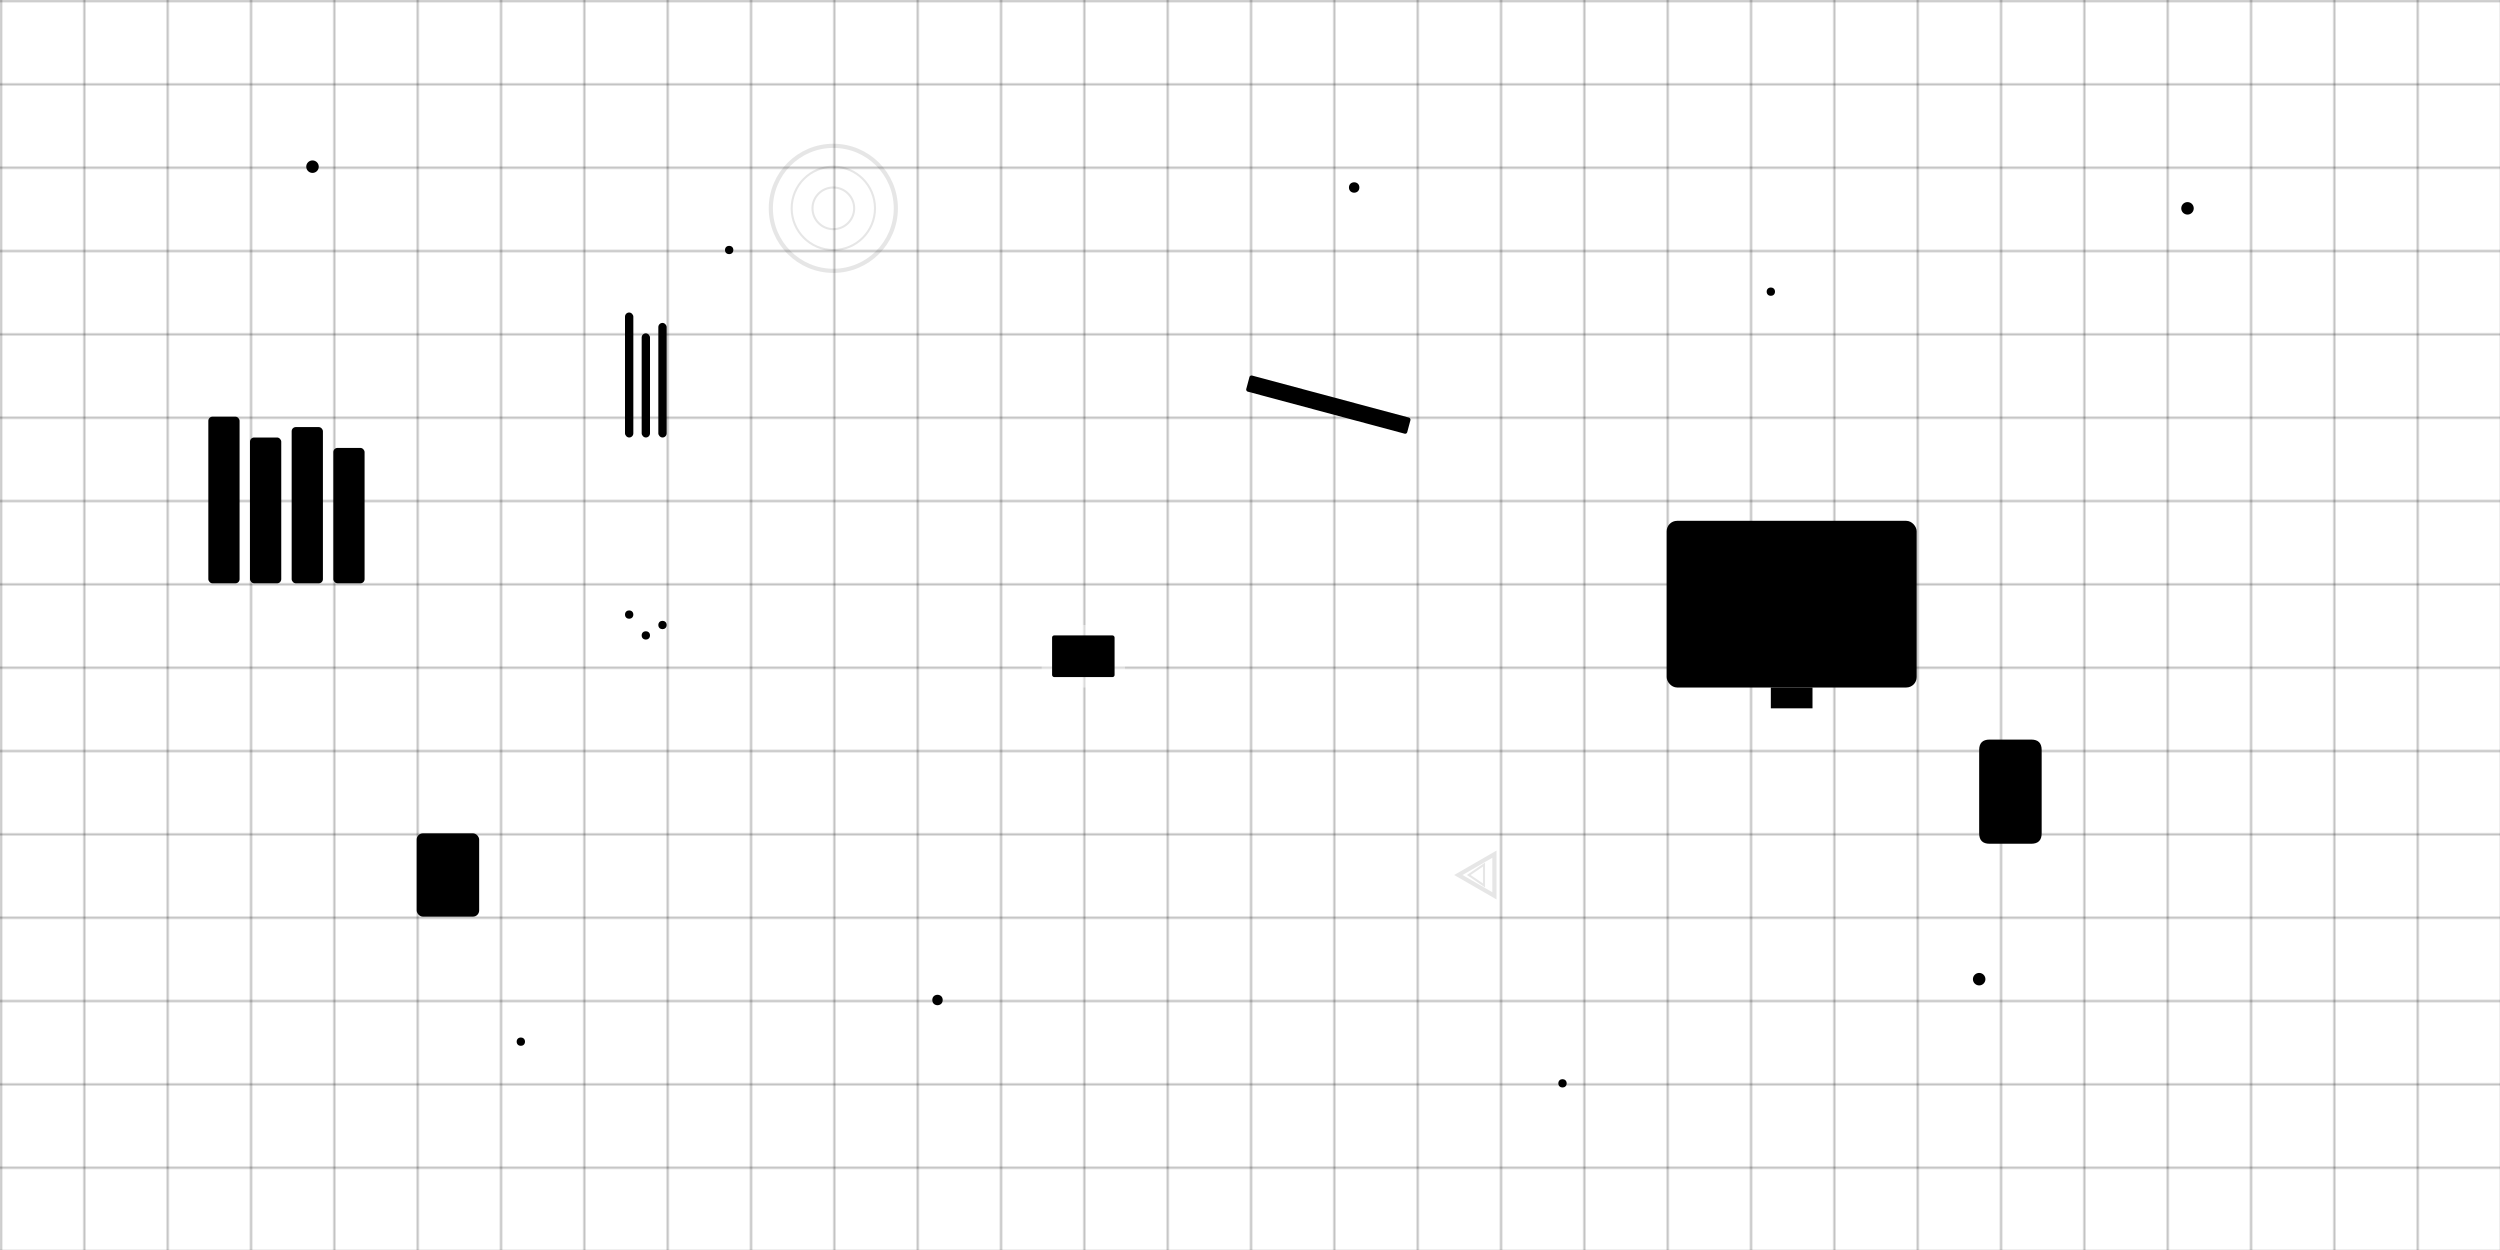
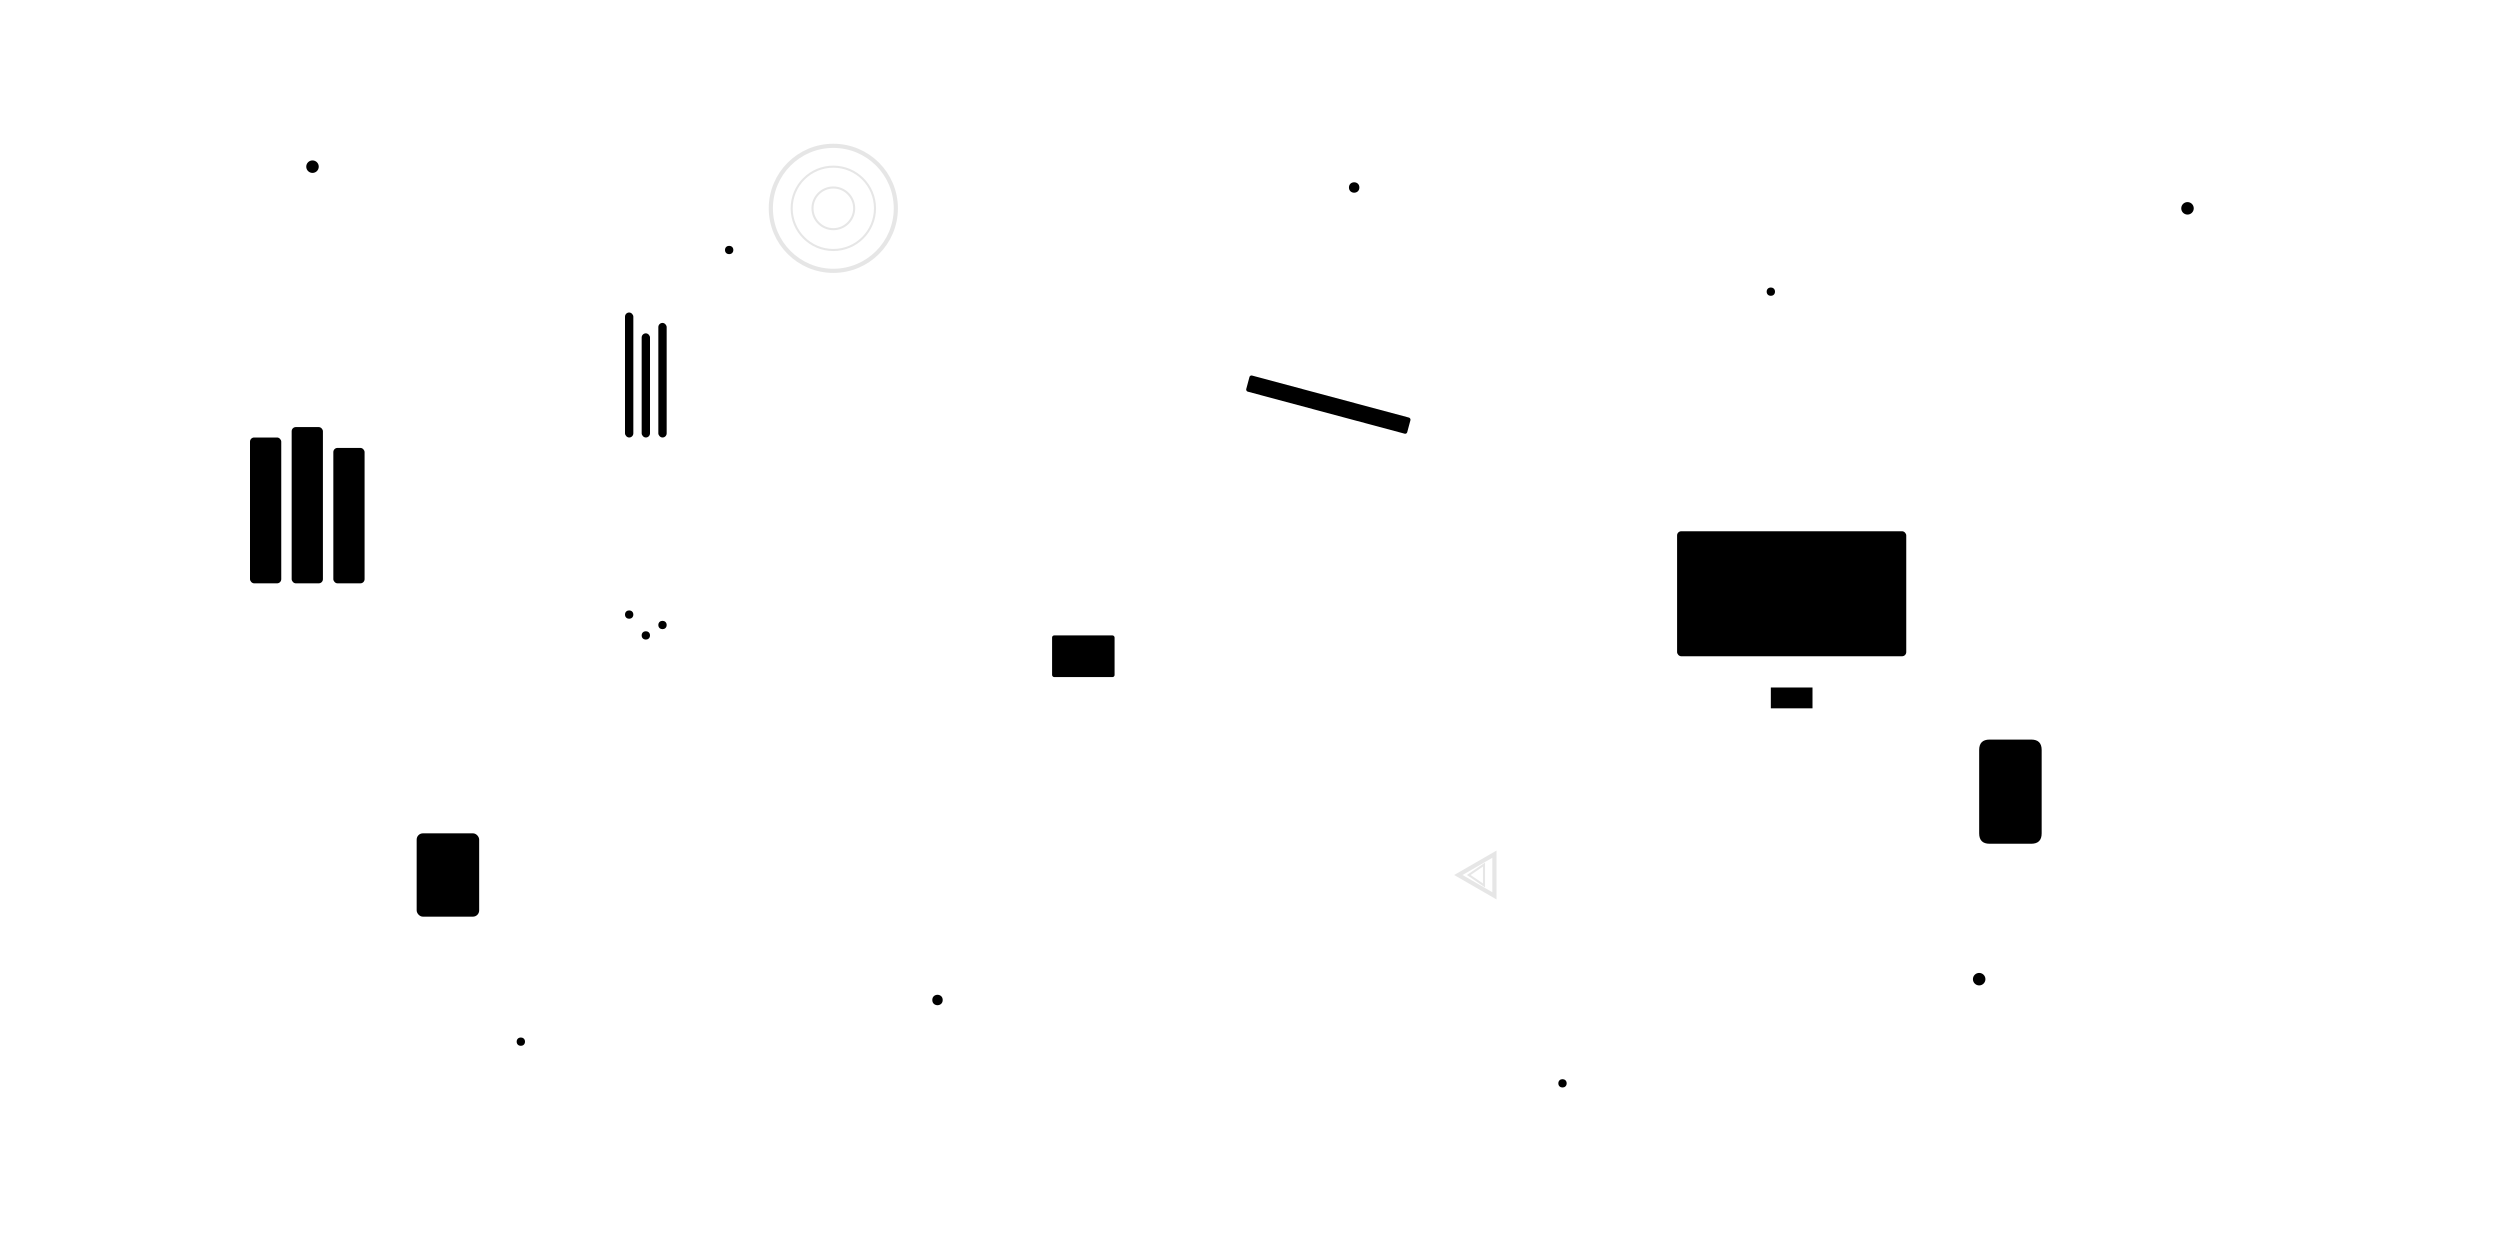
<svg xmlns="http://www.w3.org/2000/svg" width="1200" height="600" viewBox="0 0 1200 600">
  <defs>
    <linearGradient id="heroGrad" x1="0%" y1="0%" x2="100%" y2="100%">
      <stop offset="0%" style="stop-color:hsl(140 85% 35%);stop-opacity:0.1" />
      <stop offset="100%" style="stop-color:hsl(140 85% 25%);stop-opacity:0.2" />
    </linearGradient>
    <pattern id="grid" width="40" height="40" patternUnits="userSpaceOnUse">
      <path d="M 40 0 L 0 0 0 40" fill="none" stroke="hsl(140 85% 35%)" stroke-width="0.5" opacity="0.1" />
    </pattern>
  </defs>
-   <rect width="1200" height="600" fill="url(#grid)" />
  <g transform="translate(100,200)">
-     <rect width="15" height="80" fill="hsl(0 85% 50%)" opacity="0.3" rx="2" />
    <rect x="20" y="10" width="15" height="70" fill="hsl(240 85% 50%)" opacity="0.3" rx="2" />
    <rect x="40" y="5" width="15" height="75" fill="hsl(140 85% 35%)" opacity="0.3" rx="2" />
    <rect x="60" y="15" width="15" height="65" fill="hsl(45 93% 47%)" opacity="0.3" rx="2" />
  </g>
  <g transform="translate(300,150)">
    <rect width="4" height="60" fill="hsl(45 80% 60%)" opacity="0.4" rx="2" />
    <rect x="8" y="10" width="4" height="50" fill="hsl(0 80% 60%)" opacity="0.4" rx="2" />
    <rect x="16" y="5" width="4" height="55" fill="hsl(240 80% 60%)" opacity="0.4" rx="2" />
    <circle cx="2" cy="145" r="2" fill="hsl(220 15% 15%)" opacity="0.4" />
    <circle cx="10" cy="155" r="2" fill="hsl(220 15% 15%)" opacity="0.4" />
    <circle cx="18" cy="150" r="2" fill="hsl(220 15% 15%)" opacity="0.4" />
  </g>
  <g transform="translate(800,250)">
-     <rect width="120" height="80" fill="hsl(220 15% 15%)" opacity="0.2" rx="5" />
    <rect x="5" y="5" width="110" height="60" fill="hsl(210 11% 98%)" opacity="0.3" rx="2" />
    <rect x="50" y="80" width="20" height="10" fill="hsl(220 15% 15%)" opacity="0.2" />
  </g>
  <g transform="translate(500,300)">
    <rect width="40" height="30" fill="white" opacity="0.4" rx="2" />
    <rect x="5" y="5" width="30" height="20" fill="hsl(210 11% 98%)" opacity="0.5" rx="1" />
    <rect x="8" y="8" width="24" height="1" fill="hsl(220 13% 91%)" opacity="0.6" />
    <rect x="8" y="12" width="20" height="1" fill="hsl(220 13% 91%)" opacity="0.6" />
    <rect x="8" y="16" width="22" height="1" fill="hsl(220 13% 91%)" opacity="0.6" />
  </g>
  <g transform="translate(200,400)">
    <rect width="30" height="40" fill="hsl(220 15% 15%)" opacity="0.3" rx="3" />
    <rect x="2" y="2" width="26" height="12" fill="hsl(210 11% 98%)" opacity="0.4" rx="1" />
    <circle cx="8" cy="25" r="2" fill="hsl(220 13% 91%)" opacity="0.4" />
    <circle cx="15" cy="25" r="2" fill="hsl(220 13% 91%)" opacity="0.4" />
    <circle cx="22" cy="25" r="2" fill="hsl(220 13% 91%)" opacity="0.4" />
    <circle cx="8" cy="32" r="2" fill="hsl(220 13% 91%)" opacity="0.4" />
    <circle cx="15" cy="32" r="2" fill="hsl(220 13% 91%)" opacity="0.4" />
    <circle cx="22" cy="32" r="2" fill="hsl(220 13% 91%)" opacity="0.4" />
  </g>
  <g transform="translate(600,180) rotate(15)">
    <rect width="80" height="8" fill="hsl(45 80% 70%)" opacity="0.4" rx="1" />
    <rect x="5" y="2" width="2" height="4" fill="hsl(220 15% 15%)" opacity="0.3" />
    <rect x="15" y="2" width="2" height="4" fill="hsl(220 15% 15%)" opacity="0.3" />
    <rect x="25" y="2" width="2" height="4" fill="hsl(220 15% 15%)" opacity="0.3" />
    <rect x="35" y="2" width="2" height="4" fill="hsl(220 15% 15%)" opacity="0.3" />
  </g>
  <g transform="translate(950,350)">
    <path d="M0 10 Q0 5 5 5 L25 5 Q30 5 30 10 L30 50 Q30 55 25 55 L5 55 Q0 55 0 50 Z" fill="hsl(0 85% 50%)" opacity="0.3" />
    <rect x="5" y="15" width="20" height="25" fill="hsl(0 75% 45%)" opacity="0.4" rx="2" />
    <rect x="8" y="18" width="14" height="19" fill="hsl(0 65% 40%)" opacity="0.4" rx="1" />
  </g>
  <g transform="translate(400,100)" opacity="0.1">
    <circle cx="0" cy="0" r="30" fill="none" stroke="hsl(140 85% 35%)" stroke-width="2" />
    <circle cx="0" cy="0" r="20" fill="none" stroke="hsl(140 85% 35%)" stroke-width="1" />
    <circle cx="0" cy="0" r="10" fill="none" stroke="hsl(140 85% 35%)" stroke-width="1" />
  </g>
  <g transform="translate(700,400)" opacity="0.1">
    <polygon points="0,20 17.32,10 17.32,30" fill="none" stroke="hsl(140 85% 35%)" stroke-width="2" />
    <polygon points="5,20 12.32,15 12.32,25" fill="none" stroke="hsl(140 85% 35%)" stroke-width="1" />
  </g>
  <circle cx="150" cy="80" r="3" fill="hsl(140 85% 35%)" opacity="0.2" />
  <circle cx="350" cy="120" r="2" fill="hsl(45 93% 47%)" opacity="0.3" />
  <circle cx="650" cy="90" r="2.5" fill="hsl(0 85% 50%)" opacity="0.2" />
  <circle cx="850" cy="140" r="2" fill="hsl(240 85% 50%)" opacity="0.3" />
  <circle cx="1050" cy="100" r="3" fill="hsl(140 85% 35%)" opacity="0.2" />
  <circle cx="250" cy="500" r="2" fill="hsl(140 85% 35%)" opacity="0.2" />
  <circle cx="450" cy="480" r="2.5" fill="hsl(45 93% 47%)" opacity="0.3" />
  <circle cx="750" cy="520" r="2" fill="hsl(0 85% 50%)" opacity="0.2" />
  <circle cx="950" cy="470" r="3" fill="hsl(240 85% 50%)" opacity="0.3" />
</svg>